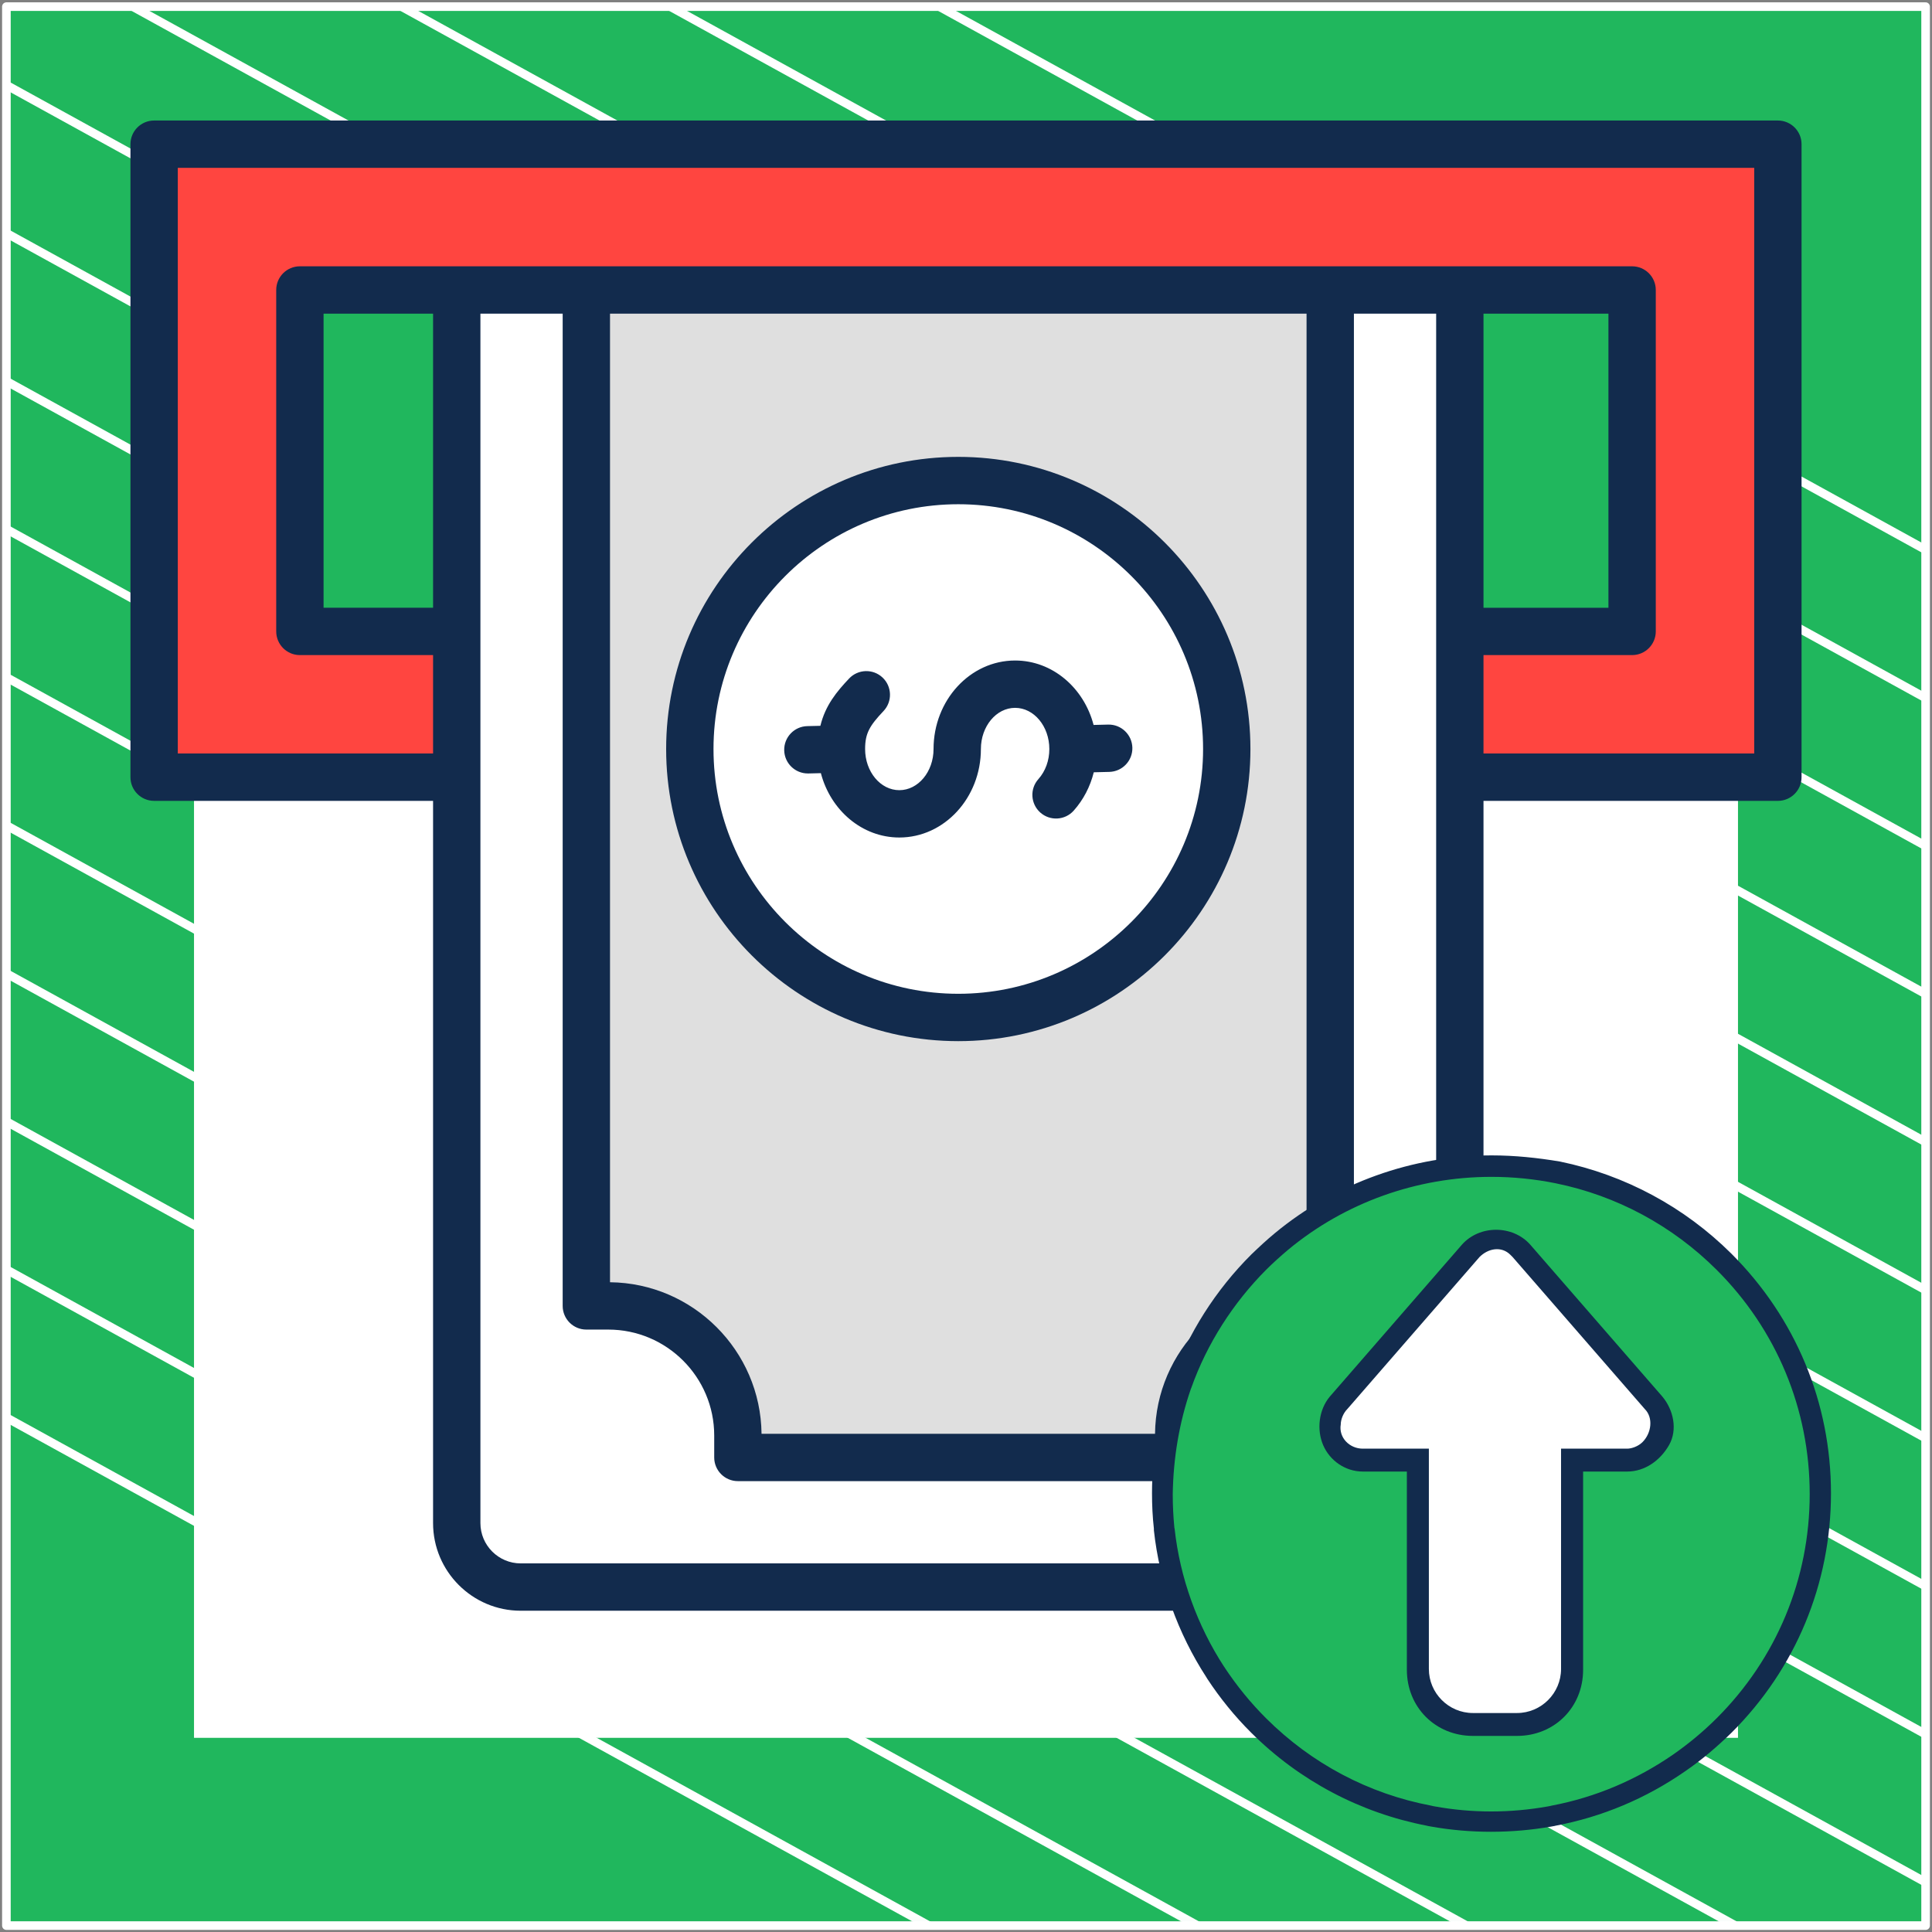
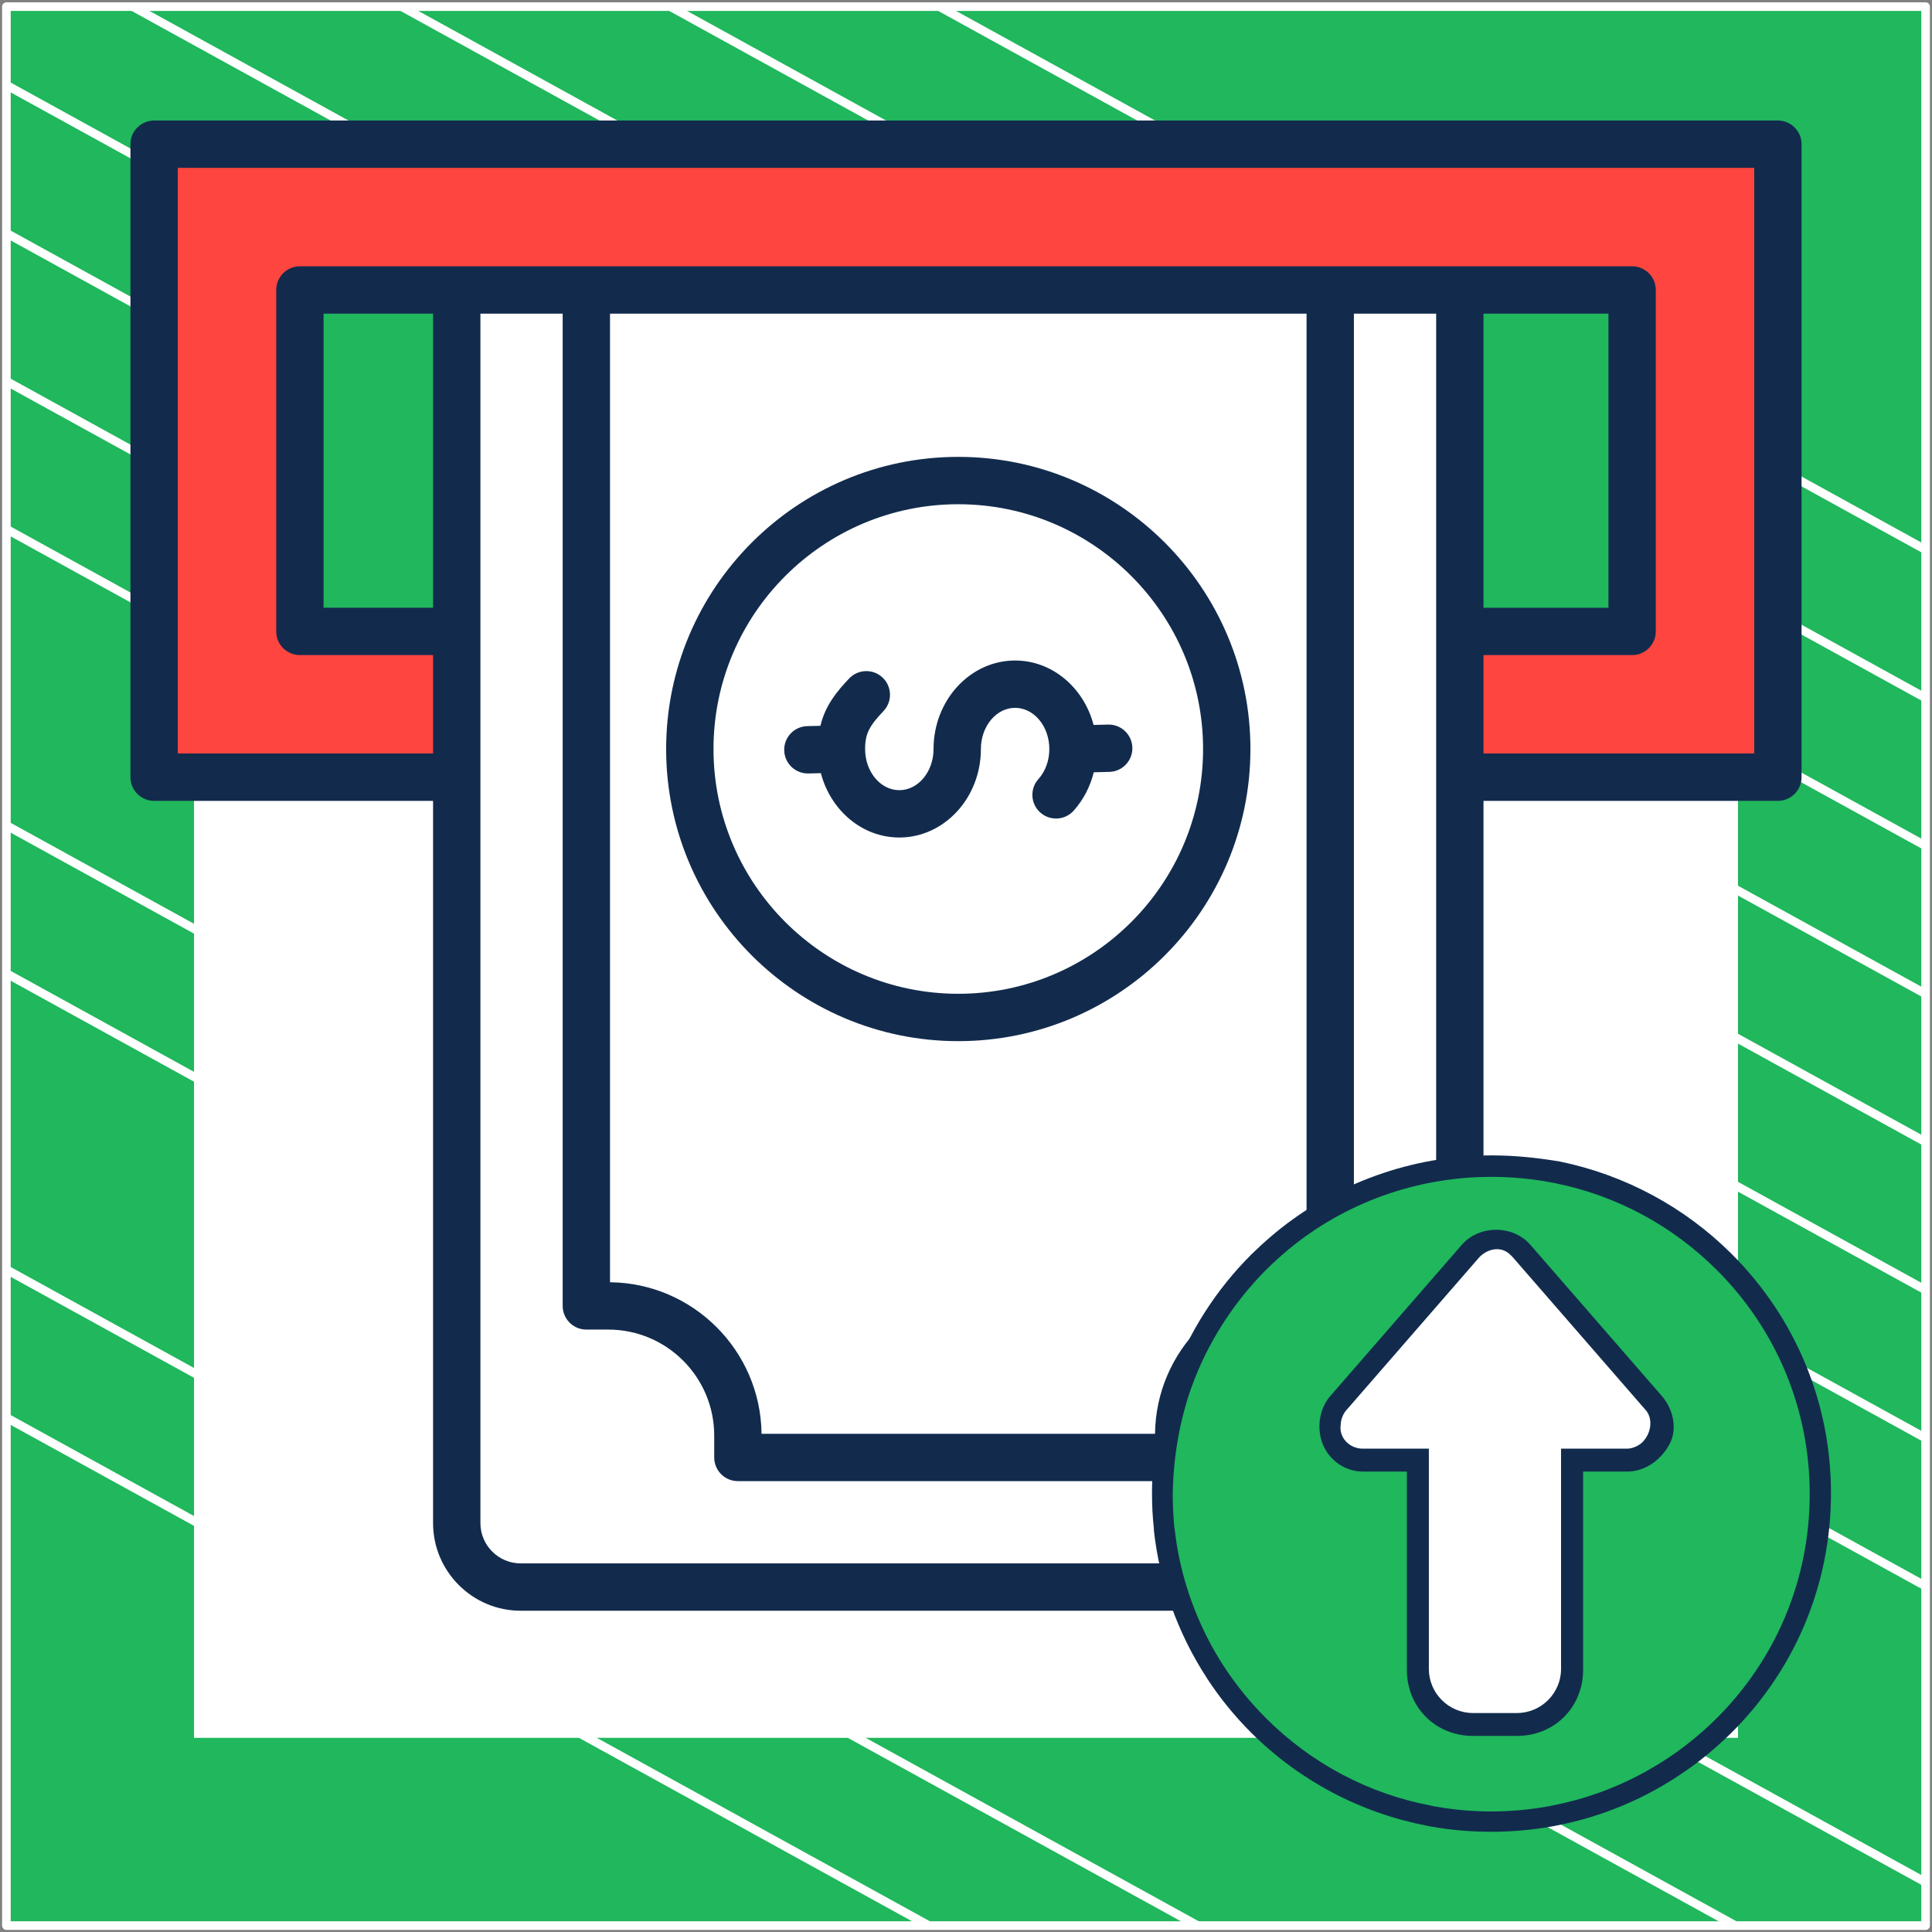
<svg xmlns="http://www.w3.org/2000/svg" width="302" height="302" viewBox="0 0 302 302" fill="none">
  <rect x="0" y="0" width="302" height="302" fill="#808080" stroke="none" />
  <path d="M301 1.038H1V301H301V1.038Z" fill="#20B75D" stroke="white" stroke-width="1.346" stroke-linejoin="round" />
  <mask id="mask0_3_917" style="mask-type:luminance" maskUnits="userSpaceOnUse" x="1" y="1" width="300" height="300">
    <path d="M301 1H1V300.962H301V1Z" fill="white" />
  </mask>
  <g mask="url(#mask0_3_917)">
    <path d="M-285.023 64.085L219.795 342.085" stroke="white" stroke-width="1.346" stroke-miterlimit="10" />
    <path d="M-263.954 52.544L240.933 330.581" stroke="white" stroke-width="1.346" stroke-miterlimit="10" />
-     <path d="M-242.819 41.04L261.999 319.04" stroke="white" stroke-width="1.346" stroke-miterlimit="10" />
    <path d="M-221.682 29.536L283.136 307.536" stroke="white" stroke-width="1.346" stroke-miterlimit="10" />
    <path d="M-200.545 18.032L304.273 296.032" stroke="white" stroke-width="1.346" stroke-miterlimit="10" />
-     <path d="M-179.41 6.528L325.408 284.528" stroke="white" stroke-width="1.346" stroke-miterlimit="10" />
    <path d="M-158.273 -5.014L346.545 273.024" stroke="white" stroke-width="1.346" stroke-miterlimit="10" />
    <path d="M-137.205 -16.517L367.613 261.483" stroke="white" stroke-width="1.346" stroke-miterlimit="10" />
    <path d="M-116.068 -28.021L388.749 249.979" stroke="white" stroke-width="1.346" stroke-miterlimit="10" />
    <path d="M-94.932 -39.525L409.886 238.475" stroke="white" stroke-width="1.346" stroke-miterlimit="10" />
    <path d="M-73.796 -51.029L431.023 226.971" stroke="white" stroke-width="1.346" stroke-miterlimit="10" />
    <path d="M-52.659 -62.533L452.159 215.467" stroke="white" stroke-width="1.346" stroke-miterlimit="10" />
    <path d="M-31.591 -74.075L473.227 203.963" stroke="white" stroke-width="1.346" stroke-miterlimit="10" />
    <path d="M-10.454 -85.579L494.364 192.422" stroke="white" stroke-width="1.346" stroke-miterlimit="10" />
  </g>
  <path d="M271 31H31V270.975H271V31Z" fill="white" stroke="white" stroke-width="1.346" stroke-miterlimit="10" />
  <path fill-rule="evenodd" clip-rule="evenodd" d="M34.664 22.561H267.337C273.16 22.561 277.91 27.31 277.91 33.134V110.934C277.91 116.756 273.161 121.506 267.339 121.507C214.227 121.507 86.942 121.507 34.66 121.507C28.837 121.504 24.091 116.756 24.091 110.934V33.134C24.091 27.31 28.84 22.561 34.664 22.561Z" fill="#FF4540" />
  <path fill-rule="evenodd" clip-rule="evenodd" d="M46.877 45.347H255.123V98.72H46.877V45.347Z" fill="#20B75D" />
  <path fill-rule="evenodd" clip-rule="evenodd" d="M229.07 45.347V238.102C229.07 243.586 224.598 248.059 219.114 248.059H82.886C77.403 248.059 72.93 243.586 72.93 238.102V45.347H229.07Z" fill="white" />
-   <path fill-rule="evenodd" clip-rule="evenodd" d="M208.898 45.347V198.369C208.898 201.494 206.552 204.086 203.444 204.397C193.929 205.352 186.364 212.916 185.41 222.431C185.098 225.54 182.506 227.885 179.381 227.885H122.619C119.495 227.885 116.903 225.54 116.591 222.431C115.637 212.917 108.073 205.352 98.558 204.397C95.449 204.086 93.103 201.494 93.103 198.369V45.347H208.898Z" fill="#DFDFDF" />
  <path d="M189.671 133.637C198.51 112.312 188.388 87.858 167.063 79.019C145.737 70.179 121.283 80.301 112.444 101.627C103.604 122.952 113.726 147.406 135.052 156.245C156.378 165.085 180.831 154.963 189.671 133.637Z" fill="white" />
  <path fill-rule="evenodd" clip-rule="evenodd" d="M122.584 117.294C122.534 115.246 124.15 113.55 126.194 113.503L128.237 113.456C129.013 110.251 130.795 108.11 132.726 106.065C134.128 104.58 136.47 104.51 137.958 105.911C139.444 107.311 139.512 109.659 138.109 111.145C135.948 113.433 135.229 114.612 135.229 117.083C135.229 120.63 137.628 123.516 140.578 123.516C143.528 123.516 145.927 120.63 145.927 117.083C145.927 109.453 151.648 103.247 158.677 103.247C164.505 103.247 169.428 107.513 170.944 113.319L173.216 113.264C175.255 113.212 176.955 114.829 177.005 116.876C177.054 118.916 175.437 120.612 173.394 120.659L170.973 120.719C170.416 122.955 169.355 125.01 167.837 126.714C166.476 128.237 164.136 128.368 162.611 127.01C161.087 125.644 160.954 123.309 162.316 121.786C163.419 120.549 164.026 118.878 164.026 117.082C164.026 113.535 161.627 110.647 158.676 110.647C155.728 110.647 153.328 113.535 153.328 117.082C153.328 124.709 147.609 130.915 140.577 130.915C134.753 130.915 129.831 126.654 128.314 120.856L126.372 120.903C126.341 120.903 126.311 120.903 126.28 120.903C124.279 120.903 122.632 119.306 122.584 117.294ZM149.794 78.819C128.695 78.819 111.53 95.983 111.53 117.082C111.53 138.179 128.695 155.343 149.794 155.343C170.893 155.343 188.059 138.179 188.059 117.082C188.059 95.983 170.893 78.819 149.794 78.819ZM149.794 162.747C174.974 162.747 195.46 142.262 195.46 117.083C195.46 91.904 174.974 71.416 149.794 71.416C124.614 71.416 104.128 91.904 104.128 117.083C104.128 142.261 124.614 162.747 149.794 162.747ZM274.209 117.784V26.239H27.793V117.784H67.695V102.401H46.878C44.834 102.401 43.177 100.741 43.177 98.699V45.329C43.177 43.282 44.834 41.627 46.878 41.627H255.123C257.167 41.627 258.824 43.282 258.824 45.329V98.7C258.824 100.742 257.167 102.401 255.123 102.401H231.893V117.784H274.209V117.784ZM231.893 49.028H251.423V95.001H231.893V49.028ZM95.355 49.028V200.433C108.35 200.577 118.897 211.122 119.041 224.122H180.547C180.691 211.122 191.237 200.577 204.234 200.433V49.028H95.355ZM224.492 238.082V49.028H211.636V204.134C211.636 206.174 209.979 207.833 207.934 207.833H204.504C195.374 207.833 187.947 215.261 187.947 224.39V227.823C187.947 229.863 186.29 231.522 184.246 231.522H115.342C113.298 231.522 111.642 229.863 111.642 227.823V224.39C111.642 215.261 104.215 207.833 95.085 207.833H91.654C89.611 207.833 87.954 206.174 87.954 204.134V49.028H75.096V238.082C75.096 241.552 77.922 244.381 81.394 244.381H218.194C221.666 244.381 224.492 241.552 224.492 238.082ZM67.695 95H50.579V49.028H67.695V95ZM277.91 18.839H24.091C22.047 18.839 20.391 20.498 20.391 22.538V121.485C20.391 123.529 22.047 125.186 24.091 125.186H67.695V238.081C67.695 245.631 73.84 251.781 81.394 251.781H218.194C225.747 251.781 231.893 245.631 231.893 238.081V125.187H277.91C279.952 125.187 281.609 123.53 281.609 121.485V22.538C281.609 20.498 279.952 18.839 277.91 18.839Z" fill="#122B4D" />
  <path d="M285.342 233.469C285.342 204.887 262.27 181.815 233.688 181.815C231.966 181.815 230.589 181.815 228.867 182.159C208.894 183.881 191.676 197.311 184.789 216.251C182.723 221.761 181.69 227.615 181.69 233.469C181.69 262.051 204.762 285.123 233.344 285.123H236.787C264.336 283.057 285.342 260.673 285.342 233.469Z" fill="#20B75D" />
  <path d="M254.35 230.025H247.463V261.017C247.463 266.872 242.986 271.348 237.132 271.348H230.245C224.391 271.348 219.914 266.872 219.914 261.017V230.025H213.027C210.272 230.025 207.861 228.303 206.828 225.893C205.795 223.482 206.139 220.383 207.861 218.317L228.523 194.556C231.278 191.457 236.443 191.457 239.198 194.556L259.86 218.317C261.581 220.383 262.27 223.482 260.893 225.893C259.515 228.303 257.105 230.025 254.35 230.025ZM233.688 199.033L213.027 223.138H223.357C225.424 223.138 226.801 224.515 226.801 226.582V261.017C226.801 263.084 228.178 264.461 230.245 264.461H237.132C239.198 264.461 240.575 263.084 240.575 261.017V226.582C240.575 224.515 241.953 223.138 244.019 223.138H254.35L233.688 199.033Z" fill="#122B4D" />
  <path d="M254.346 226.447H244.015V260.883C244.015 264.671 240.915 267.77 237.128 267.77H230.24C226.452 267.77 223.353 264.671 223.353 260.883V226.447H213.022C210.956 226.447 209.234 224.725 209.579 222.659C209.579 221.97 209.923 220.937 210.612 220.249L231.273 196.488C232.651 195.11 234.717 194.766 236.094 196.143L236.439 196.488L257.1 220.249C258.478 221.626 258.133 224.036 256.756 225.414C256.067 226.103 255.034 226.447 254.346 226.447Z" fill="white" />
  <path d="M233.163 180.604C220.786 180.604 208.745 184.925 199.273 192.769C198.052 193.776 196.831 194.908 195.61 196.083C190.053 201.62 185.717 208.415 183.107 215.756C183.107 215.798 183.065 215.84 183.065 215.882L183.023 215.924V215.966C181.044 221.587 180.076 227.46 180.076 233.416C180.076 235.262 180.16 237.108 180.37 238.953C180.37 238.995 180.37 239.079 180.37 239.121V239.205C181.254 247.385 184.117 255.313 188.58 262.192C188.622 262.276 188.664 262.318 188.706 262.402C190.685 265.422 193 268.275 195.568 270.834C203.104 278.342 212.619 283.376 223.059 285.389L223.228 285.431C223.396 285.473 223.564 285.473 223.691 285.515C229.795 286.606 236.321 286.606 242.509 285.515C242.635 285.473 242.804 285.473 242.972 285.431L243.141 285.389C250.466 284.005 257.328 281.111 263.475 276.832C266.043 275.07 268.442 273.015 270.674 270.834C280.693 260.85 286.208 247.553 286.208 233.416C286.208 219.28 280.693 206.024 270.674 195.999C263.306 188.658 254.002 183.666 243.856 181.569C240.362 180.982 236.784 180.604 233.163 180.604ZM186.138 217.141C186.138 217.099 186.18 217.057 186.18 217.015L186.222 216.973V216.931C188.664 210.051 192.748 203.675 197.926 198.474C199.02 197.383 200.199 196.335 201.336 195.37C210.219 187.987 221.502 183.96 233.121 183.96C236.489 183.96 239.899 184.296 243.183 184.967C252.697 186.896 261.412 191.594 268.316 198.474C277.704 207.828 282.883 220.287 282.883 233.542C282.883 246.798 277.704 259.256 268.316 268.61C266.253 270.666 263.98 272.553 261.58 274.231C255.813 278.216 249.413 280.943 242.551 282.243L242.383 282.285C242.257 282.327 242.13 282.327 241.962 282.369C236.11 283.418 230.048 283.418 224.28 282.369C224.112 282.327 223.985 282.327 223.859 282.285L223.691 282.243C213.924 280.398 204.999 275.658 197.926 268.61C195.484 266.177 193.337 263.535 191.443 260.682C191.443 260.64 191.4 260.64 191.4 260.598C191.4 260.598 191.4 260.556 191.358 260.556C187.148 254.097 184.454 246.63 183.612 238.995L183.57 238.786C183.402 237.066 183.317 235.304 183.317 233.584C183.402 227.921 184.328 222.384 186.138 217.141Z" fill="#122B4D" />
</svg>